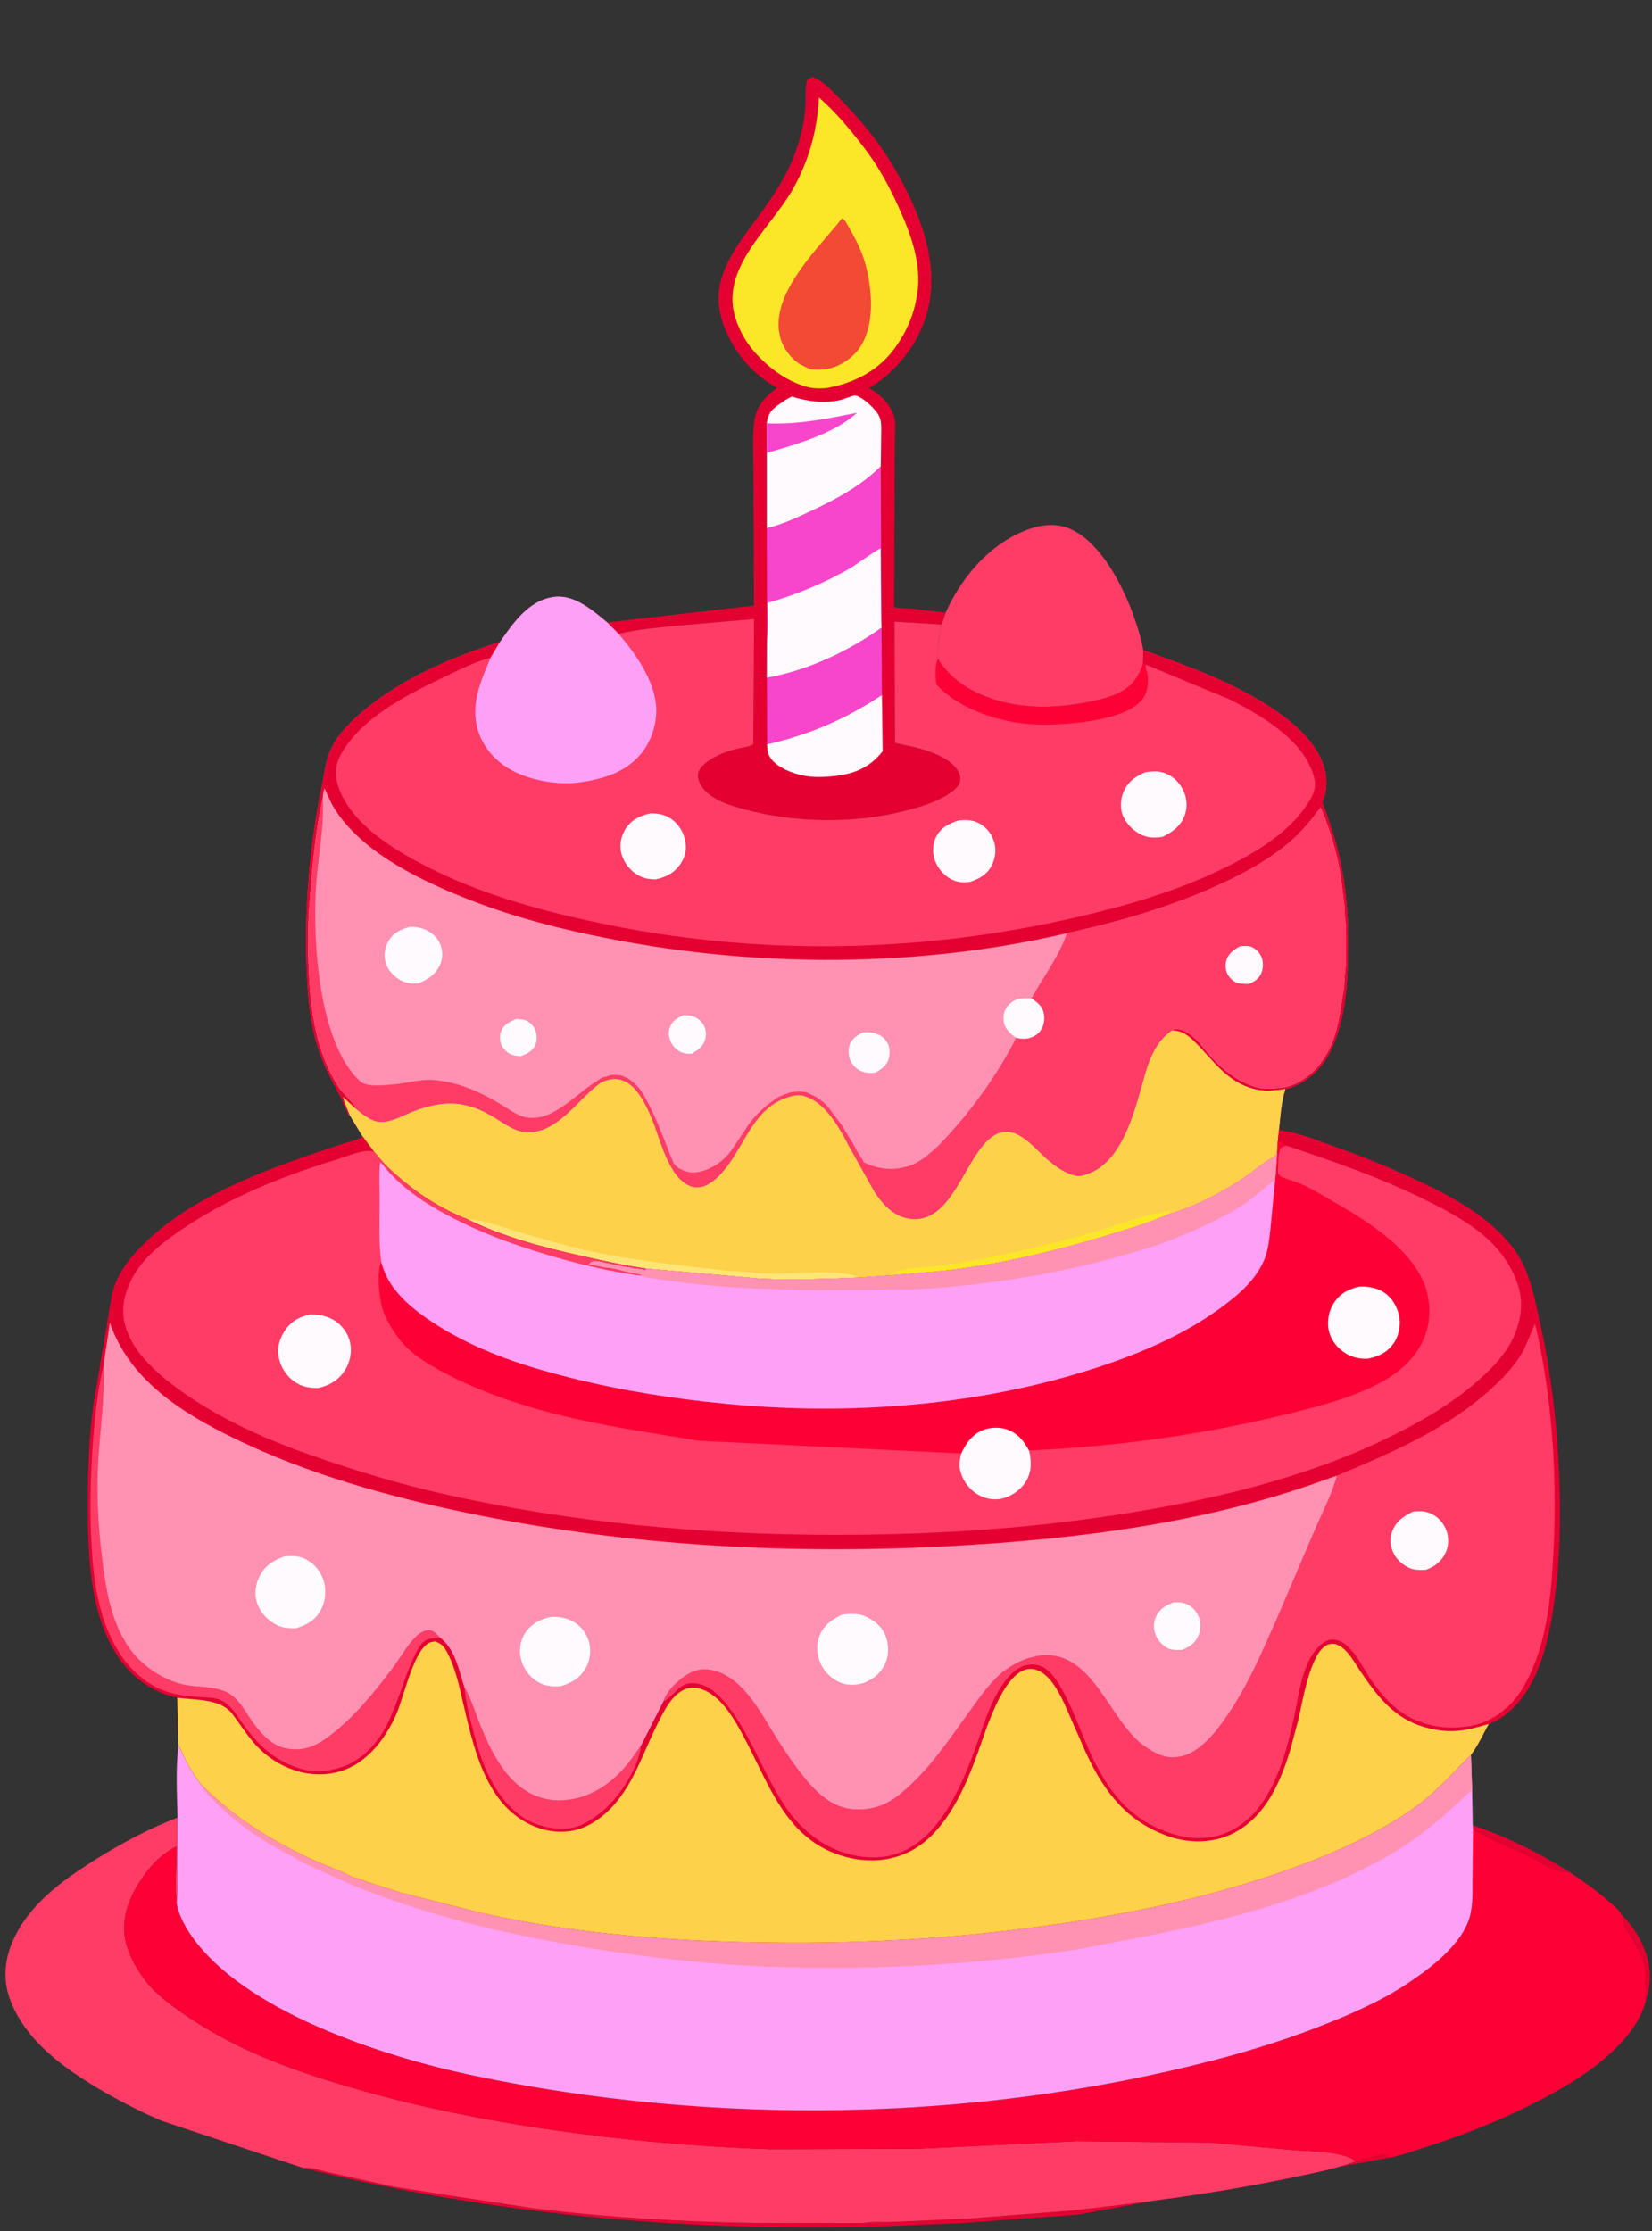
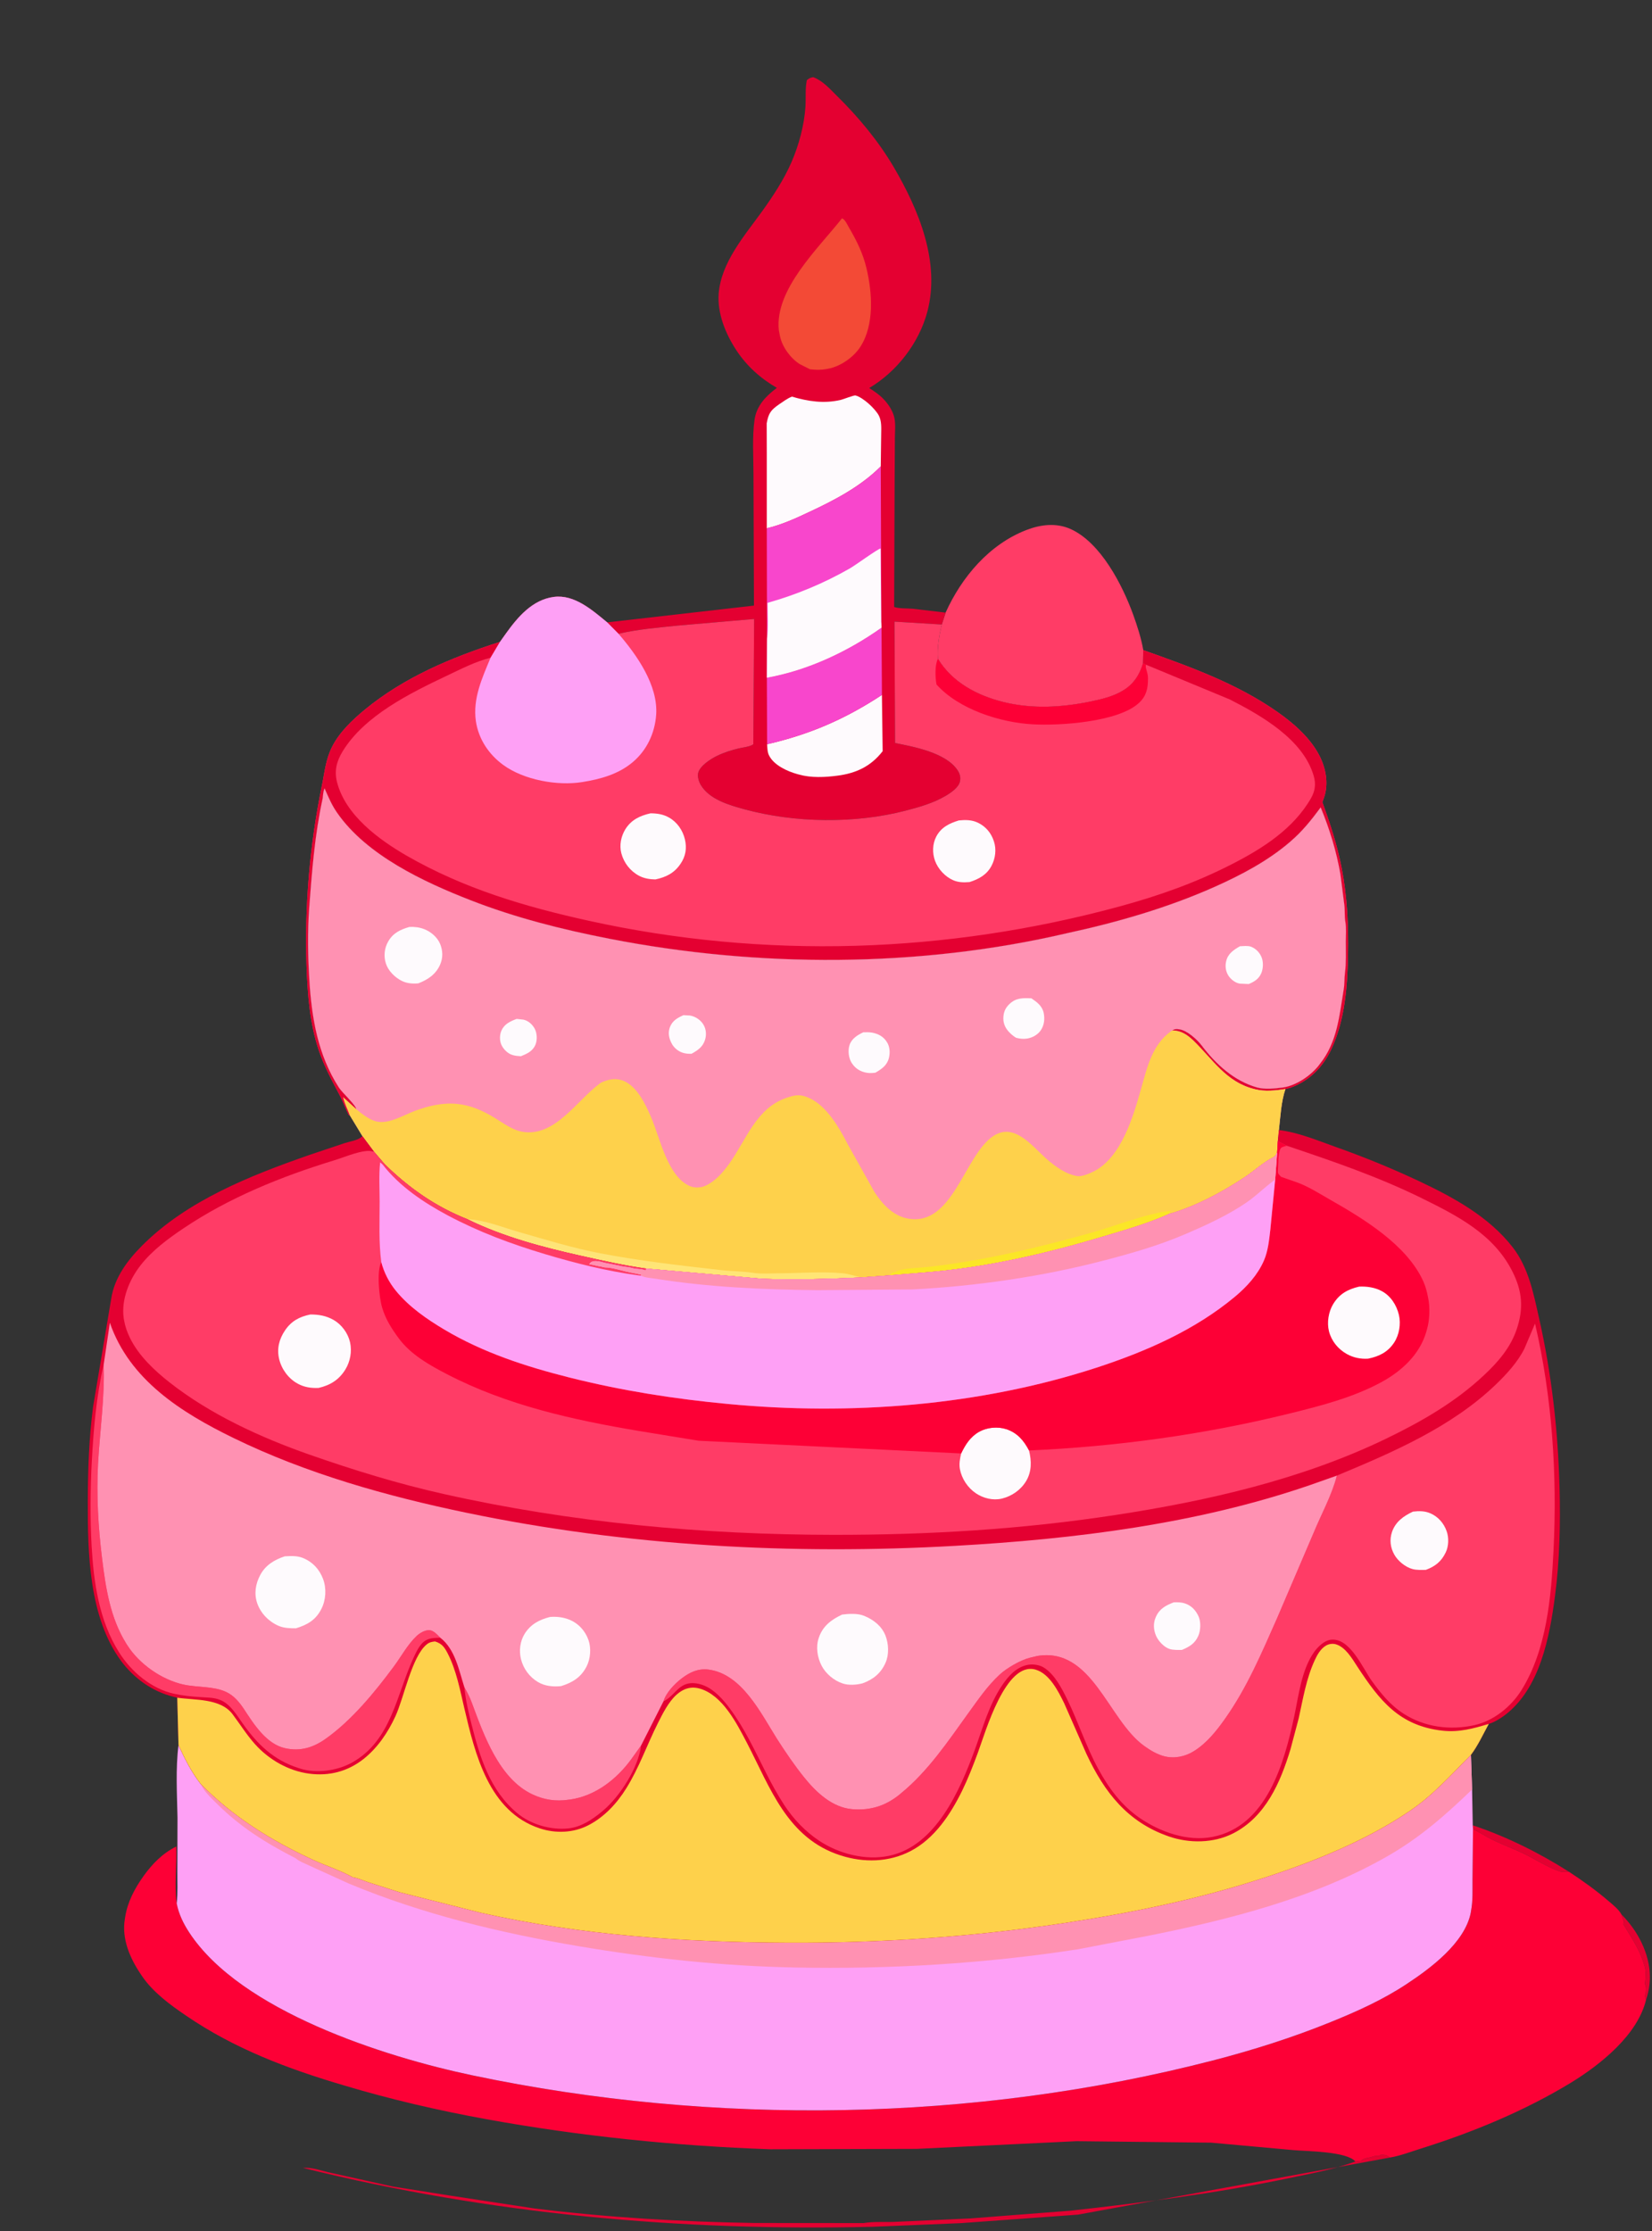
<svg xmlns="http://www.w3.org/2000/svg" width="20" height="27" viewBox="0 0 20 27" fill="none">
  <rect x="0" y="0" width="20" height="27" fill="#333333" stroke="none" />
  <path d="M19.63 23.169C19.825 23.362 19.972 23.64 19.974 23.919C19.975 24.015 19.959 24.111 19.928 24.202L19.912 24.152C19.93 24.13 19.931 24.063 19.924 24.034L19.914 24.012C19.922 23.937 19.932 23.867 19.91 23.793L19.903 23.771C19.849 23.591 19.749 23.446 19.653 23.287L19.661 23.258C19.647 23.229 19.639 23.199 19.63 23.169Z" fill="#E40031" />
  <path d="M17.83 22.09C18.237 22.226 18.632 22.422 18.994 22.652C18.955 22.655 18.913 22.659 18.875 22.645C18.729 22.595 18.583 22.498 18.442 22.43C18.283 22.354 18.096 22.291 17.949 22.199L17.833 22.135L17.83 22.09Z" fill="#E40031" />
  <path d="M16.409 26.159C16.429 26.153 16.454 26.153 16.475 26.151C16.505 26.127 16.525 26.121 16.562 26.114L16.599 26.106C16.633 26.094 16.644 26.091 16.681 26.092L16.694 26.092L16.716 26.078C16.774 26.078 16.779 26.075 16.828 26.111L13.051 26.802L11.632 26.905L10.565 26.949C8.24 27.004 5.927 26.797 3.667 26.236C3.782 26.228 3.886 26.27 3.997 26.294L4.756 26.462L5.459 26.573L6.47 26.727C7.352 26.836 8.252 26.889 9.14 26.903L10.455 26.904C10.578 26.883 10.715 26.895 10.841 26.889L11.746 26.848L12.962 26.754C13.834 26.657 14.704 26.547 15.563 26.369C15.849 26.309 16.134 26.259 16.409 26.159Z" fill="#E40031" />
  <path d="M11.448 7.414C11.643 6.983 11.976 6.588 12.427 6.414C12.598 6.348 12.785 6.325 12.958 6.401C13.326 6.564 13.59 7.083 13.719 7.439C13.769 7.578 13.816 7.722 13.841 7.868L13.838 8.028C13.797 8.166 13.724 8.279 13.599 8.355C13.479 8.429 13.334 8.463 13.198 8.491C12.851 8.562 12.494 8.582 12.147 8.496C11.83 8.417 11.529 8.259 11.355 7.973C11.344 7.833 11.37 7.694 11.401 7.558L11.448 7.414Z" fill="#FF3C66" />
  <path d="M7.351 7.532L9.128 7.329L9.122 5.743C9.122 5.529 9.105 5.292 9.135 5.08C9.159 4.909 9.274 4.792 9.405 4.694C9.205 4.578 9.039 4.429 8.912 4.235C8.783 4.037 8.682 3.791 8.701 3.55C8.732 3.173 9.014 2.852 9.226 2.558C9.361 2.37 9.488 2.177 9.581 1.965C9.671 1.759 9.736 1.517 9.751 1.293C9.758 1.185 9.746 1.076 9.768 0.97C9.796 0.947 9.81 0.939 9.846 0.934C9.96 0.977 10.044 1.073 10.129 1.157C10.392 1.416 10.632 1.703 10.82 2.022C11.122 2.537 11.386 3.17 11.227 3.772C11.127 4.15 10.858 4.498 10.523 4.696C10.584 4.735 10.642 4.774 10.693 4.826C10.754 4.889 10.813 4.976 10.829 5.063C10.844 5.138 10.834 5.228 10.834 5.304L10.831 5.794L10.825 7.346C10.892 7.367 10.978 7.361 11.048 7.367L11.448 7.414L11.401 7.558L10.829 7.523L10.836 8.992C11.068 9.038 11.446 9.109 11.589 9.316C11.619 9.359 11.633 9.403 11.622 9.456C11.607 9.532 11.505 9.599 11.443 9.635C11.297 9.72 11.129 9.768 10.967 9.81C10.353 9.97 9.624 9.961 9.012 9.794C8.825 9.743 8.589 9.675 8.484 9.5C8.462 9.464 8.443 9.403 8.451 9.361C8.468 9.27 8.605 9.184 8.682 9.147C8.765 9.106 8.854 9.079 8.944 9.057C8.991 9.046 9.085 9.036 9.12 9.007L9.13 7.491L8.204 7.571C7.965 7.596 7.723 7.615 7.488 7.67L7.351 7.532Z" fill="#E40031" />
  <path d="M9.287 9.007C9.804 8.888 10.233 8.702 10.677 8.41L10.686 9.091C10.542 9.276 10.363 9.359 10.134 9.388C9.989 9.407 9.82 9.415 9.678 9.375L9.655 9.369C9.532 9.335 9.37 9.262 9.31 9.142C9.29 9.102 9.29 9.051 9.287 9.007Z" fill="#FEFAFD" />
  <path d="M9.284 8.202C9.78 8.113 10.263 7.886 10.672 7.596L10.677 8.41C10.233 8.702 9.804 8.888 9.287 9.007L9.284 8.202Z" fill="#F846CC" />
  <path d="M9.282 5.123C9.304 5.001 9.331 4.964 9.431 4.894C9.48 4.861 9.532 4.822 9.587 4.8C9.785 4.858 9.973 4.887 10.178 4.84C10.208 4.833 10.338 4.781 10.357 4.786C10.451 4.811 10.594 4.945 10.639 5.028C10.675 5.096 10.669 5.181 10.668 5.256L10.663 5.644C10.423 5.886 10.104 6.053 9.797 6.196C9.634 6.273 9.459 6.353 9.283 6.393L9.283 5.481L9.282 5.123Z" fill="#FEFAFD" />
-   <path d="M9.282 5.123C9.663 5.14 10.006 5.068 10.376 4.996C10.088 5.253 9.649 5.375 9.283 5.481L9.282 5.123Z" fill="#F846CC" />
  <path d="M9.283 6.393C9.459 6.353 9.634 6.273 9.797 6.196C10.104 6.053 10.423 5.886 10.663 5.644L10.67 7.547L10.672 7.596C10.263 7.886 9.78 8.113 9.284 8.202L9.286 7.731L9.283 6.393Z" fill="#F846CC" />
  <path d="M9.286 7.731C9.302 7.59 9.292 7.438 9.292 7.296C9.642 7.197 9.972 7.06 10.287 6.88C10.35 6.845 10.63 6.64 10.661 6.638L10.668 7.527L10.67 7.547L10.672 7.596C10.263 7.886 9.78 8.113 9.284 8.202L9.286 7.731Z" fill="#FEFAFD" />
-   <path d="M9.915 1.18C10.13 1.368 10.321 1.601 10.492 1.829C10.647 2.038 10.768 2.262 10.875 2.498C11.021 2.818 11.161 3.189 11.106 3.547L11.102 3.57C11.068 3.799 10.978 4.008 10.845 4.197C10.645 4.479 10.351 4.634 10.018 4.694C9.935 4.705 9.833 4.703 9.753 4.678L9.729 4.67C9.502 4.597 9.301 4.445 9.143 4.269C9.037 4.151 8.961 4.018 8.91 3.869C8.7 3.251 9.324 2.776 9.598 2.291C9.796 1.941 9.893 1.579 9.915 1.18Z" fill="#FBE627" />
  <path d="M10.193 2.643L10.205 2.648C10.237 2.669 10.26 2.724 10.28 2.757C10.373 2.916 10.447 3.066 10.49 3.246C10.561 3.543 10.587 3.932 10.416 4.197C10.335 4.323 10.176 4.434 10.028 4.462L10.007 4.466C9.935 4.479 9.879 4.477 9.806 4.469L9.683 4.407C9.572 4.338 9.471 4.2 9.444 4.073L9.44 4.054L9.429 3.997C9.376 3.502 9.909 3.004 10.193 2.643Z" fill="#F34A36" />
-   <path d="M2.149 21.997L2.147 22.65C2.146 22.776 2.154 22.91 2.139 23.035C2.11 22.811 2.142 22.573 2.134 22.347C1.971 22.427 1.845 22.555 1.74 22.701C1.629 22.857 1.544 23.016 1.514 23.207L1.511 23.228C1.472 23.465 1.574 23.7 1.704 23.892L1.72 23.916C1.852 24.11 2.059 24.262 2.25 24.392C2.839 24.795 3.484 25.037 4.164 25.238C4.737 25.409 5.306 25.541 5.894 25.648C7.019 25.852 8.183 25.971 9.326 26.011L11.101 26.006L13.034 25.913L14.664 25.931L15.657 26.021C15.822 26.036 16.302 26.035 16.409 26.159C16.134 26.259 15.849 26.309 15.563 26.369C14.704 26.547 13.834 26.657 12.962 26.754L11.746 26.848L10.841 26.889C10.715 26.895 10.578 26.883 10.455 26.904L9.14 26.903C8.252 26.889 7.352 26.836 6.47 26.727L5.459 26.573L4.756 26.462L3.997 26.294C3.886 26.27 3.782 26.228 3.667 26.236L1.962 25.668C1.697 25.556 1.441 25.423 1.193 25.277C0.764 25.023 0.318 24.699 0.129 24.218C0.032 23.971 0.052 23.718 0.16 23.479C0.351 23.052 0.745 22.765 1.129 22.521C1.454 22.316 1.791 22.136 2.149 21.997Z" fill="#FF3C66" />
  <path d="M17.833 22.135L17.949 22.199C18.096 22.291 18.283 22.354 18.442 22.43C18.583 22.498 18.729 22.595 18.875 22.645C18.913 22.659 18.955 22.655 18.994 22.652C19.162 22.762 19.322 22.877 19.474 23.007C19.523 23.049 19.601 23.111 19.63 23.169C19.639 23.199 19.647 23.229 19.661 23.258L19.653 23.287C19.749 23.446 19.849 23.591 19.903 23.771L19.91 23.793C19.932 23.867 19.922 23.937 19.914 24.012L19.924 24.034C19.931 24.063 19.93 24.13 19.912 24.152L19.928 24.202C19.825 24.629 19.375 24.987 19.017 25.206C18.46 25.545 17.831 25.805 17.21 26C17.088 26.038 16.953 26.09 16.828 26.111C16.779 26.075 16.774 26.078 16.716 26.078L16.694 26.092L16.681 26.092C16.644 26.091 16.633 26.094 16.599 26.106L16.562 26.114C16.525 26.121 16.505 26.127 16.475 26.151C16.454 26.153 16.429 26.153 16.409 26.159C16.302 26.035 15.822 26.036 15.657 26.021L14.664 25.931L13.034 25.913L11.101 26.006L9.326 26.011C8.183 25.971 7.019 25.852 5.894 25.648C5.306 25.541 4.737 25.409 4.164 25.238C3.484 25.037 2.839 24.795 2.25 24.392C2.059 24.262 1.852 24.11 1.72 23.916L1.704 23.892C1.574 23.7 1.472 23.465 1.511 23.228L1.514 23.207C1.544 23.016 1.629 22.857 1.74 22.701C1.845 22.555 1.971 22.427 2.134 22.347C2.142 22.573 2.11 22.811 2.139 23.035C2.163 23.163 2.221 23.281 2.292 23.389C2.913 24.336 4.65 24.892 5.723 25.117C8.643 25.73 11.794 25.683 14.684 24.936C15.171 24.81 15.645 24.66 16.111 24.471C16.427 24.343 16.736 24.204 17.022 24.016C17.316 23.823 17.734 23.514 17.806 23.147L17.809 23.126C17.833 23.003 17.826 22.871 17.827 22.746L17.833 22.135Z" fill="#FD0036" />
  <path d="M2.161 21.119C2.237 21.286 2.316 21.442 2.429 21.589C2.824 21.99 3.287 22.277 3.796 22.511C3.951 22.582 4.126 22.638 4.273 22.72C4.333 22.727 4.402 22.761 4.46 22.78L4.84 22.901L5.818 23.148C7.033 23.422 8.295 23.506 9.538 23.511C10.659 23.516 11.77 23.441 12.878 23.274C13.709 23.148 14.513 22.984 15.313 22.722C15.916 22.526 16.535 22.276 17.062 21.92C17.353 21.724 17.563 21.482 17.808 21.238L17.822 21.657L17.83 22.09L17.833 22.135L17.827 22.746C17.826 22.871 17.833 23.003 17.809 23.126L17.806 23.147C17.734 23.514 17.316 23.823 17.022 24.016C16.736 24.204 16.427 24.343 16.111 24.471C15.645 24.66 15.171 24.81 14.684 24.936C11.794 25.683 8.643 25.73 5.723 25.117C4.65 24.892 2.913 24.336 2.292 23.389C2.221 23.281 2.163 23.163 2.139 23.035C2.154 22.91 2.146 22.776 2.147 22.65L2.149 21.997C2.143 21.712 2.125 21.401 2.161 21.119Z" fill="#FEA0F5" />
  <path d="M4.273 22.72C4.333 22.727 4.402 22.761 4.46 22.78L4.84 22.901L5.818 23.148C7.033 23.422 8.295 23.506 9.538 23.511C10.659 23.516 11.77 23.441 12.878 23.274C13.709 23.148 14.513 22.984 15.313 22.722C15.916 22.526 16.535 22.276 17.062 21.92C17.353 21.724 17.563 21.482 17.808 21.238L17.822 21.657C17.498 21.968 17.192 22.238 16.801 22.462C15.918 22.969 14.877 23.233 13.887 23.43L13.054 23.59C11.924 23.765 10.765 23.834 9.622 23.811C8.742 23.794 7.877 23.7 7.009 23.554C6.057 23.393 5.121 23.168 4.227 22.797L3.754 22.582C3.699 22.555 3.625 22.529 3.579 22.489C3.22 22.305 2.912 22.114 2.623 21.826C2.552 21.755 2.471 21.682 2.429 21.589C2.824 21.99 3.287 22.277 3.796 22.511C3.951 22.582 4.126 22.638 4.273 22.72Z" fill="#FF91B2" />
  <path d="M6.053 7.768L6.127 7.664C6.27 7.465 6.446 7.258 6.705 7.224C6.955 7.191 7.173 7.386 7.351 7.532L7.488 7.67C7.723 7.615 7.965 7.596 8.204 7.571L9.13 7.491L9.12 9.007C9.085 9.036 8.991 9.046 8.944 9.057C8.854 9.079 8.765 9.106 8.682 9.147C8.605 9.184 8.468 9.27 8.451 9.361C8.443 9.403 8.462 9.464 8.484 9.5C8.589 9.675 8.825 9.743 9.012 9.794C9.624 9.961 10.353 9.97 10.967 9.81C11.129 9.768 11.297 9.72 11.443 9.635C11.505 9.599 11.607 9.532 11.622 9.456C11.633 9.403 11.619 9.359 11.589 9.316C11.446 9.109 11.068 9.038 10.836 8.992L10.829 7.523L11.401 7.558C11.37 7.694 11.344 7.833 11.355 7.973C11.529 8.259 11.83 8.417 12.147 8.496C12.494 8.582 12.851 8.562 13.198 8.491C13.334 8.463 13.479 8.429 13.599 8.355C13.724 8.279 13.797 8.166 13.838 8.028L13.841 7.868C14.404 8.068 14.976 8.272 15.469 8.619C15.671 8.761 15.882 8.947 15.988 9.175C16.059 9.328 16.084 9.508 16.024 9.667L16.009 9.708C16.105 9.972 16.19 10.23 16.243 10.506C16.31 10.849 16.326 11.199 16.32 11.548C16.313 11.931 16.284 12.338 16.121 12.691C16.019 12.912 15.855 13.079 15.625 13.163L15.562 13.18C15.442 13.198 15.317 13.213 15.197 13.183L15.178 13.178C14.842 13.093 14.679 12.817 14.446 12.592C14.373 12.522 14.294 12.47 14.191 12.471C14.223 12.452 14.238 12.452 14.276 12.457C14.368 12.468 14.493 12.58 14.548 12.653C14.722 12.882 14.941 13.083 15.222 13.162C15.312 13.186 15.434 13.174 15.526 13.162C15.691 13.14 15.869 13.018 15.969 12.89L15.98 12.875C16.189 12.613 16.215 12.295 16.267 11.979C16.279 11.909 16.274 11.842 16.283 11.774C16.299 11.649 16.293 11.519 16.293 11.393C16.293 11.318 16.301 11.231 16.288 11.158C16.275 11.085 16.285 11.009 16.273 10.935L16.229 10.587C16.18 10.302 16.098 10.037 15.989 9.771C15.872 9.928 15.768 10.06 15.617 10.189C15.35 10.419 15.027 10.589 14.707 10.732C14.137 10.986 13.527 11.162 12.917 11.294C11.123 11.713 9.179 11.713 7.374 11.36C6.805 11.249 6.239 11.106 5.698 10.895C5.131 10.674 4.439 10.351 4.082 9.837C4.015 9.742 3.976 9.645 3.929 9.54C3.913 9.578 3.911 9.617 3.907 9.658C3.81 10.105 3.777 10.535 3.743 10.99C3.722 11.279 3.727 11.572 3.745 11.861C3.773 12.32 3.848 12.767 4.102 13.161C4.143 13.225 4.306 13.371 4.313 13.424L4.155 13.28C4.171 13.354 4.212 13.429 4.237 13.501L4.223 13.495C4.183 13.419 4.156 13.336 4.116 13.261C4.02 13.08 3.926 12.908 3.86 12.713C3.75 12.388 3.723 12.03 3.711 11.689C3.686 10.97 3.75 10.224 3.895 9.518C3.931 9.346 3.94 9.198 4.021 9.037C4.11 8.861 4.266 8.713 4.416 8.589C4.895 8.195 5.467 7.956 6.053 7.768Z" fill="#FF3C66" />
  <path d="M11.608 9.929C11.687 9.921 11.765 9.921 11.838 9.956C11.936 10.003 12 10.081 12.033 10.183C12.065 10.279 12.051 10.389 12.004 10.478C11.947 10.587 11.85 10.639 11.738 10.675C11.669 10.68 11.608 10.681 11.543 10.654C11.444 10.612 11.357 10.519 11.32 10.418C11.286 10.324 11.288 10.214 11.335 10.124C11.395 10.011 11.492 9.965 11.608 9.929Z" fill="#FEFAFD" />
  <path d="M7.875 9.843C7.955 9.843 8.029 9.854 8.099 9.894C8.198 9.949 8.267 10.05 8.292 10.159C8.317 10.266 8.301 10.363 8.239 10.454C8.164 10.566 8.063 10.616 7.935 10.643C7.867 10.642 7.797 10.631 7.737 10.599C7.63 10.542 7.553 10.443 7.522 10.326C7.497 10.228 7.518 10.123 7.57 10.037C7.642 9.921 7.747 9.872 7.875 9.843Z" fill="#FEFAFD" />
-   <path d="M13.868 9.345C13.936 9.335 14.005 9.329 14.073 9.347C14.181 9.376 14.272 9.459 14.321 9.557C14.368 9.65 14.379 9.759 14.346 9.858C14.3 9.994 14.194 10.071 14.071 10.129C14.001 10.138 13.931 10.143 13.863 10.12C13.748 10.082 13.649 9.99 13.598 9.88C13.559 9.796 13.564 9.675 13.599 9.59C13.652 9.463 13.745 9.396 13.868 9.345Z" fill="#FEFAFD" />
  <path d="M11.355 7.973C11.529 8.259 11.83 8.417 12.147 8.496C12.494 8.582 12.851 8.562 13.198 8.491C13.334 8.463 13.479 8.429 13.599 8.355C13.724 8.279 13.797 8.166 13.838 8.028L13.873 8.044C13.872 8.056 13.87 8.07 13.873 8.083C13.885 8.133 13.898 8.159 13.898 8.212C13.898 8.33 13.88 8.421 13.791 8.505C13.544 8.738 12.833 8.784 12.508 8.766C12.111 8.746 11.607 8.584 11.338 8.284C11.322 8.2 11.316 8.05 11.355 7.973Z" fill="#FD0036" />
  <path d="M6.053 7.768L5.939 7.96C5.755 8.006 5.578 8.098 5.407 8.179C4.966 8.388 4.414 8.66 4.15 9.09C4.076 9.21 4.045 9.326 4.08 9.465C4.182 9.866 4.587 10.162 4.927 10.358C5.619 10.755 6.352 10.972 7.126 11.143C9.253 11.612 11.457 11.541 13.558 10.969C14.034 10.839 14.47 10.685 14.911 10.46C15.285 10.269 15.659 10.032 15.873 9.658C15.921 9.572 15.933 9.489 15.905 9.392C15.778 8.948 15.27 8.66 14.889 8.465L13.873 8.044L13.838 8.028L13.841 7.868C14.404 8.068 14.976 8.272 15.469 8.619C15.671 8.761 15.882 8.947 15.988 9.175C16.059 9.328 16.084 9.508 16.024 9.667L16.009 9.708C16.105 9.972 16.19 10.23 16.243 10.506C16.31 10.849 16.326 11.199 16.32 11.548C16.313 11.931 16.284 12.338 16.121 12.691C16.019 12.912 15.855 13.079 15.625 13.163L15.562 13.18C15.442 13.198 15.317 13.213 15.197 13.183L15.178 13.178C14.842 13.093 14.679 12.817 14.446 12.592C14.373 12.522 14.294 12.47 14.191 12.471C14.223 12.452 14.238 12.452 14.276 12.457C14.368 12.468 14.493 12.58 14.548 12.653C14.722 12.882 14.941 13.083 15.222 13.162C15.312 13.186 15.434 13.174 15.526 13.162C15.691 13.14 15.869 13.018 15.969 12.89L15.98 12.875C16.189 12.613 16.215 12.295 16.267 11.979C16.279 11.909 16.274 11.842 16.283 11.774C16.299 11.649 16.293 11.519 16.293 11.393C16.293 11.318 16.301 11.231 16.288 11.158C16.275 11.085 16.285 11.009 16.273 10.935L16.229 10.587C16.18 10.302 16.098 10.037 15.989 9.771C15.872 9.928 15.768 10.06 15.617 10.189C15.35 10.419 15.027 10.589 14.707 10.732C14.137 10.986 13.527 11.162 12.917 11.294C11.123 11.713 9.179 11.713 7.374 11.36C6.805 11.249 6.239 11.106 5.698 10.895C5.131 10.674 4.439 10.351 4.082 9.837C4.015 9.742 3.976 9.645 3.929 9.54C3.913 9.578 3.911 9.617 3.907 9.658C3.81 10.105 3.777 10.535 3.743 10.99C3.722 11.279 3.727 11.572 3.745 11.861C3.773 12.32 3.848 12.767 4.102 13.161C4.143 13.225 4.306 13.371 4.313 13.424L4.155 13.28C4.171 13.354 4.212 13.429 4.237 13.501L4.223 13.495C4.183 13.419 4.156 13.336 4.116 13.261C4.02 13.08 3.926 12.908 3.86 12.713C3.75 12.388 3.723 12.03 3.711 11.689C3.686 10.97 3.75 10.224 3.895 9.518C3.931 9.346 3.94 9.198 4.021 9.037C4.11 8.861 4.266 8.713 4.416 8.589C4.895 8.195 5.467 7.956 6.053 7.768Z" fill="#E40031" />
  <path d="M6.053 7.768L6.127 7.664C6.27 7.465 6.446 7.258 6.705 7.224C6.955 7.191 7.173 7.386 7.351 7.532L7.488 7.67C7.709 7.926 7.968 8.292 7.944 8.649C7.928 8.874 7.83 9.083 7.655 9.228C7.481 9.372 7.267 9.43 7.048 9.465C6.747 9.513 6.343 9.44 6.093 9.258C5.917 9.13 5.793 8.944 5.761 8.727C5.722 8.454 5.837 8.205 5.939 7.96L6.053 7.768Z" fill="#FEA0F5" />
  <path d="M3.907 9.658C3.911 9.617 3.913 9.578 3.929 9.54C3.976 9.645 4.015 9.742 4.082 9.837C4.439 10.351 5.131 10.674 5.698 10.895C6.239 11.106 6.805 11.249 7.374 11.36C9.179 11.713 11.123 11.713 12.917 11.294C13.527 11.162 14.137 10.986 14.707 10.732C15.027 10.589 15.35 10.419 15.617 10.189C15.768 10.06 15.872 9.928 15.989 9.771C16.098 10.037 16.18 10.302 16.229 10.587L16.273 10.935C16.285 11.009 16.275 11.085 16.288 11.158C16.301 11.231 16.293 11.318 16.293 11.393C16.293 11.519 16.299 11.649 16.283 11.774C16.274 11.842 16.279 11.909 16.267 11.979C16.215 12.295 16.189 12.613 15.98 12.875L15.969 12.89C15.869 13.018 15.691 13.14 15.526 13.162C15.434 13.174 15.312 13.186 15.222 13.162C14.941 13.083 14.722 12.882 14.548 12.653C14.493 12.58 14.368 12.468 14.276 12.457C14.238 12.452 14.223 12.452 14.191 12.471C14.294 12.47 14.373 12.522 14.446 12.592C14.679 12.817 14.842 13.093 15.178 13.178L15.197 13.183C15.317 13.213 15.442 13.198 15.562 13.18C15.51 13.331 15.501 13.517 15.483 13.676L15.47 13.811L15.462 13.947C15.445 13.979 15.445 13.992 15.412 14.008C15.297 14.065 15.181 14.173 15.072 14.245C14.799 14.428 14.467 14.604 14.148 14.694C13.902 14.805 13.631 14.883 13.373 14.96C12.662 15.174 11.926 15.344 11.184 15.401L10.77 15.435L10.428 15.46C10.028 15.477 9.625 15.492 9.225 15.476L7.827 15.353C7.56 15.316 7.294 15.256 7.03 15.197C6.568 15.094 6.086 14.966 5.66 14.756C5.273 14.603 4.954 14.379 4.658 14.09L4.528 13.938L4.388 13.75L4.237 13.501C4.212 13.429 4.171 13.354 4.155 13.28L4.313 13.424C4.306 13.371 4.143 13.225 4.102 13.161C3.848 12.767 3.773 12.32 3.745 11.861C3.727 11.572 3.722 11.279 3.743 10.99C3.777 10.535 3.81 10.105 3.907 9.658Z" fill="#FF91B2" />
  <path d="M6.255 12.331L6.337 12.34C6.394 12.352 6.444 12.396 6.472 12.447C6.502 12.501 6.506 12.582 6.484 12.639C6.452 12.721 6.382 12.752 6.306 12.783C6.272 12.781 6.238 12.778 6.205 12.768C6.148 12.752 6.092 12.696 6.069 12.642C6.047 12.591 6.048 12.523 6.071 12.472C6.107 12.391 6.178 12.36 6.255 12.331Z" fill="#FEFAFD" />
  <path d="M8.274 12.286L8.352 12.29C8.42 12.301 8.485 12.345 8.519 12.405C8.55 12.46 8.554 12.526 8.535 12.586C8.507 12.672 8.447 12.711 8.372 12.753C8.336 12.754 8.299 12.752 8.264 12.74C8.208 12.722 8.156 12.678 8.13 12.625C8.097 12.562 8.085 12.497 8.111 12.429C8.142 12.351 8.201 12.319 8.274 12.286Z" fill="#FEFAFD" />
  <path d="M10.452 12.493C10.488 12.492 10.521 12.491 10.557 12.497C10.634 12.511 10.697 12.545 10.739 12.614C10.774 12.669 10.777 12.744 10.761 12.806C10.738 12.895 10.673 12.938 10.598 12.982C10.562 12.986 10.531 12.989 10.495 12.983C10.416 12.97 10.355 12.932 10.311 12.864C10.273 12.804 10.263 12.714 10.285 12.647C10.311 12.569 10.381 12.526 10.452 12.493Z" fill="#FEFAFD" />
  <path d="M4.957 11.218C5.018 11.215 5.076 11.222 5.134 11.244C5.217 11.276 5.294 11.341 5.329 11.425C5.361 11.503 5.364 11.591 5.33 11.67C5.279 11.791 5.18 11.856 5.064 11.901C4.995 11.907 4.927 11.902 4.864 11.871C4.781 11.829 4.701 11.751 4.672 11.661C4.643 11.572 4.653 11.473 4.701 11.392C4.76 11.29 4.849 11.249 4.957 11.218Z" fill="#FEFAFD" />
-   <path d="M4.313 13.424C4.306 13.371 4.143 13.225 4.102 13.161C3.848 12.767 3.773 12.32 3.745 11.861C3.727 11.572 3.722 11.279 3.743 10.99C3.777 10.535 3.81 10.105 3.907 9.658L3.908 9.675C3.926 10.026 3.846 10.39 3.825 10.743C3.787 11.382 3.854 12.623 4.359 13.085C4.441 13.161 4.648 13.132 4.755 13.125C4.925 13.113 5.079 13.057 5.253 13.071C5.544 13.095 5.81 13.212 6.058 13.362C6.144 13.414 6.235 13.483 6.331 13.513C6.438 13.546 6.555 13.527 6.656 13.481C6.815 13.407 6.957 13.28 7.096 13.173C7.158 13.125 7.224 13.087 7.287 13.041C7.317 13.035 7.343 13.031 7.371 13.018C7.397 13.006 7.505 13.007 7.532 13.019L7.546 13.026L7.571 13.036C7.65 13.071 7.737 13.157 7.781 13.231C7.916 13.458 8.007 13.704 8.103 13.949L8.11 13.971C8.121 13.999 8.135 14.023 8.145 14.052C8.167 14.114 8.224 14.145 8.282 14.168C8.39 14.212 8.5 14.183 8.602 14.134C8.723 14.075 8.809 13.995 8.881 13.883L8.897 13.86L9.061 13.613C9.136 13.506 9.255 13.39 9.363 13.319L9.38 13.305C9.427 13.269 9.483 13.25 9.539 13.231L9.56 13.223C9.601 13.209 9.735 13.206 9.774 13.223L9.788 13.231L9.812 13.242C9.915 13.286 10.004 13.357 10.066 13.451L10.182 13.605L10.197 13.627L10.272 13.752C10.305 13.797 10.338 13.857 10.363 13.906L10.373 13.927L10.388 13.949L10.447 14.047L10.458 14.067C10.591 14.133 10.747 14.162 10.894 14.137L10.915 14.133C11.007 14.118 11.091 14.081 11.167 14.027L11.187 14.013C11.325 13.914 11.443 13.783 11.554 13.656C11.839 13.333 12.108 12.944 12.303 12.56C12.275 12.544 12.253 12.526 12.23 12.504C12.178 12.454 12.147 12.398 12.147 12.325C12.148 12.252 12.169 12.2 12.222 12.15C12.302 12.074 12.384 12.078 12.487 12.082C12.628 11.829 12.825 11.568 12.917 11.294C13.527 11.162 14.137 10.986 14.707 10.732C15.027 10.589 15.35 10.419 15.617 10.189C15.768 10.06 15.872 9.928 15.989 9.771C16.098 10.037 16.18 10.302 16.229 10.587L16.273 10.935C16.285 11.009 16.275 11.085 16.288 11.158C16.301 11.231 16.293 11.318 16.293 11.393C16.293 11.519 16.299 11.649 16.283 11.774C16.274 11.842 16.279 11.909 16.267 11.979C16.215 12.295 16.189 12.613 15.98 12.875L15.969 12.89C15.869 13.018 15.691 13.14 15.526 13.162C15.434 13.174 15.312 13.186 15.222 13.162C14.941 13.083 14.722 12.882 14.548 12.653C14.493 12.58 14.368 12.468 14.276 12.457C14.238 12.452 14.223 12.452 14.191 12.471L14.175 12.482C13.948 12.645 13.887 12.92 13.815 13.175C13.72 13.51 13.579 14.001 13.245 14.175C13.198 14.199 13.1 14.241 13.048 14.234C12.907 14.214 12.775 14.117 12.671 14.026C12.495 13.872 12.282 13.579 12.025 13.749C11.676 13.979 11.537 14.845 10.994 14.748C10.812 14.715 10.682 14.573 10.586 14.425L10.261 13.844C10.164 13.653 10.009 13.387 9.806 13.293C9.695 13.241 9.641 13.247 9.531 13.283C9.154 13.406 9.037 13.793 8.828 14.084C8.751 14.19 8.662 14.294 8.541 14.35C8.489 14.374 8.413 14.379 8.359 14.357C8.081 14.245 7.992 13.773 7.882 13.52C7.814 13.362 7.708 13.136 7.534 13.075C7.443 13.044 7.363 13.064 7.279 13.101L7.255 13.118C6.984 13.319 6.719 13.759 6.331 13.698C6.207 13.679 6.093 13.592 5.988 13.528C5.846 13.442 5.703 13.377 5.536 13.36C5.359 13.342 5.189 13.383 5.023 13.444C4.887 13.495 4.718 13.601 4.571 13.575C4.48 13.56 4.382 13.481 4.313 13.424Z" fill="#FF3C66" />
  <path d="M15.011 11.452C15.052 11.45 15.106 11.443 15.145 11.457C15.199 11.478 15.243 11.52 15.268 11.573C15.297 11.632 15.295 11.715 15.271 11.775C15.241 11.847 15.187 11.88 15.118 11.909L15.008 11.904C14.954 11.895 14.901 11.852 14.872 11.808C14.838 11.754 14.83 11.693 14.845 11.631C14.867 11.54 14.935 11.496 15.011 11.452Z" fill="#FEFAFD" />
  <path d="M12.303 12.56C12.275 12.544 12.253 12.526 12.23 12.504C12.178 12.454 12.147 12.398 12.147 12.325C12.148 12.252 12.169 12.2 12.222 12.15C12.302 12.074 12.384 12.078 12.487 12.082C12.556 12.129 12.618 12.174 12.636 12.261C12.65 12.333 12.642 12.406 12.601 12.468C12.564 12.523 12.498 12.559 12.434 12.569C12.387 12.576 12.348 12.571 12.303 12.56Z" fill="#FEFAFD" />
  <path d="M14.191 12.471C14.294 12.47 14.373 12.522 14.446 12.592C14.679 12.817 14.842 13.093 15.178 13.178L15.197 13.183C15.317 13.213 15.442 13.198 15.562 13.18C15.51 13.331 15.501 13.517 15.483 13.676L15.47 13.811L15.462 13.947C15.445 13.979 15.445 13.992 15.412 14.008C15.297 14.065 15.181 14.173 15.072 14.245C14.799 14.428 14.467 14.604 14.148 14.694C13.902 14.805 13.631 14.883 13.373 14.96C12.662 15.174 11.926 15.344 11.184 15.401L10.77 15.435L10.428 15.46C10.028 15.477 9.625 15.492 9.225 15.476L7.827 15.353C7.56 15.316 7.294 15.256 7.03 15.197C6.568 15.094 6.086 14.966 5.66 14.756C5.273 14.603 4.954 14.379 4.658 14.09L4.528 13.938L4.388 13.75L4.237 13.501C4.212 13.429 4.171 13.354 4.155 13.28L4.313 13.424C4.382 13.481 4.48 13.56 4.571 13.575C4.718 13.601 4.887 13.495 5.023 13.444C5.189 13.383 5.359 13.342 5.536 13.36C5.703 13.377 5.846 13.442 5.988 13.528C6.093 13.592 6.207 13.679 6.331 13.698C6.719 13.759 6.984 13.319 7.255 13.118L7.279 13.101C7.363 13.064 7.443 13.044 7.534 13.075C7.708 13.136 7.814 13.362 7.882 13.52C7.992 13.773 8.081 14.245 8.359 14.357C8.413 14.379 8.489 14.374 8.541 14.35C8.662 14.294 8.751 14.19 8.828 14.084C9.037 13.793 9.154 13.406 9.531 13.283C9.641 13.247 9.695 13.241 9.806 13.293C10.009 13.387 10.164 13.653 10.261 13.844L10.586 14.425C10.682 14.573 10.812 14.715 10.994 14.748C11.537 14.845 11.676 13.979 12.025 13.749C12.282 13.579 12.495 13.872 12.671 14.026C12.775 14.117 12.907 14.214 13.048 14.234C13.1 14.241 13.198 14.199 13.245 14.175C13.579 14.001 13.72 13.51 13.815 13.175C13.887 12.92 13.948 12.645 14.175 12.482L14.191 12.471Z" fill="#FED14B" />
  <path d="M11.235 15.333C11.905 15.258 12.552 15.103 13.201 14.922C13.518 14.834 13.857 14.69 14.182 14.652C14.153 14.667 14.159 14.666 14.148 14.694C13.902 14.805 13.631 14.883 13.373 14.96C12.662 15.174 11.926 15.344 11.184 15.401L10.77 15.435L10.8 15.404C10.841 15.395 10.876 15.375 10.915 15.366C11.014 15.344 11.133 15.345 11.235 15.333Z" fill="#FBE627" />
  <path d="M5.66 14.756C5.858 14.761 6.081 14.852 6.272 14.907C6.599 15.001 6.934 15.104 7.268 15.168C7.752 15.261 8.238 15.315 8.727 15.371C8.857 15.386 8.989 15.384 9.117 15.404C9.214 15.419 9.322 15.411 9.42 15.41C9.676 15.409 9.955 15.385 10.207 15.41C10.28 15.417 10.356 15.445 10.428 15.46C10.028 15.477 9.625 15.492 9.225 15.476L7.827 15.353C7.56 15.316 7.294 15.256 7.03 15.197C6.568 15.094 6.086 14.966 5.66 14.756Z" fill="url(#paint0_linear_2007_4523)" />
  <path d="M15.483 13.676C15.716 13.704 15.946 13.8 16.166 13.879C16.512 14.001 16.849 14.139 17.181 14.295C17.597 14.491 18.026 14.725 18.313 15.094C18.508 15.344 18.567 15.662 18.635 15.963C18.786 16.634 18.863 17.322 18.881 18.009C18.892 18.442 18.883 18.882 18.826 19.313C18.761 19.812 18.643 20.438 18.216 20.759C18.162 20.799 18.089 20.844 18.024 20.863C17.956 20.987 17.893 21.125 17.808 21.238C17.563 21.482 17.353 21.724 17.062 21.92C16.535 22.276 15.916 22.526 15.313 22.722C14.513 22.984 13.709 23.148 12.878 23.274C11.77 23.441 10.659 23.516 9.538 23.511C8.295 23.506 7.033 23.422 5.818 23.148L4.84 22.901L4.46 22.78C4.402 22.761 4.333 22.727 4.273 22.72C4.126 22.638 3.951 22.582 3.796 22.511C3.287 22.277 2.824 21.99 2.429 21.589C2.316 21.442 2.237 21.286 2.161 21.119L2.146 20.546L2.097 20.534C1.843 20.47 1.62 20.31 1.465 20.1C1.075 19.57 1.061 18.79 1.063 18.159C1.064 17.782 1.078 17.404 1.126 17.03L1.347 15.714C1.386 15.463 1.542 15.254 1.717 15.078C2.261 14.53 3.034 14.225 3.75 13.976L4.17 13.835C4.228 13.816 4.326 13.801 4.373 13.763L4.388 13.75L4.528 13.938L4.658 14.09C4.954 14.379 5.273 14.603 5.66 14.756C6.086 14.966 6.568 15.094 7.03 15.197C7.294 15.256 7.56 15.316 7.827 15.353L9.225 15.476C9.625 15.492 10.028 15.477 10.428 15.46L10.77 15.435L11.184 15.401C11.926 15.344 12.662 15.174 13.373 14.96C13.631 14.883 13.902 14.805 14.148 14.694C14.467 14.604 14.799 14.428 15.072 14.245C15.181 14.173 15.297 14.065 15.412 14.008C15.445 13.992 15.445 13.979 15.462 13.947L15.47 13.811L15.483 13.676Z" fill="#E40031" />
  <path d="M5.622 20.42C5.658 20.482 5.687 20.539 5.712 20.607C5.857 20.997 6.043 21.53 6.45 21.718C6.589 21.782 6.729 21.803 6.88 21.781L6.906 21.778C7.21 21.733 7.465 21.533 7.642 21.291L7.761 21.125C7.732 21.387 7.503 21.745 7.3 21.913L7.28 21.93C7.165 22.024 7.032 22.112 6.88 22.128C6.668 22.15 6.423 22.08 6.259 21.941C5.933 21.668 5.809 21.267 5.709 20.87C5.671 20.719 5.637 20.577 5.622 20.42Z" fill="#FF3C66" />
  <path d="M1.255 16.515C1.269 16.908 1.209 17.32 1.187 17.714C1.167 18.094 1.189 18.486 1.236 18.863C1.28 19.221 1.335 19.581 1.529 19.892L1.542 19.912C1.687 20.14 1.959 20.329 2.222 20.387C2.385 20.423 2.585 20.405 2.737 20.476C2.832 20.52 2.898 20.6 2.955 20.686C3.074 20.868 3.225 21.108 3.454 21.158C3.635 21.197 3.788 21.151 3.936 21.048C4.255 20.824 4.537 20.48 4.768 20.168C4.855 20.051 4.936 19.901 5.042 19.801C5.079 19.765 5.146 19.725 5.2 19.729C5.251 19.733 5.296 19.786 5.33 19.82C5.26 19.823 5.193 19.821 5.135 19.865C5.076 19.91 5.037 19.998 5.006 20.064C4.798 20.514 4.739 21.066 4.26 21.332C4.081 21.431 3.831 21.466 3.634 21.404L3.613 21.397C3.313 21.301 3.116 21.11 2.938 20.858C2.869 20.76 2.793 20.631 2.679 20.579L2.662 20.572C2.59 20.542 2.506 20.545 2.428 20.539C2.322 20.532 2.214 20.522 2.11 20.499C1.831 20.438 1.589 20.232 1.44 19.995C1.199 19.611 1.134 19.153 1.109 18.709C1.09 18.368 1.093 18.03 1.111 17.689C1.133 17.295 1.165 16.9 1.255 16.515Z" fill="#FF3C66" />
  <path d="M16.185 17.858C16.862 17.576 17.575 17.27 18.111 16.754C18.241 16.629 18.375 16.483 18.456 16.32L18.584 16.018C18.792 16.911 18.853 17.846 18.808 18.759C18.78 19.324 18.726 19.965 18.418 20.457C18.293 20.656 18.082 20.826 17.851 20.878C17.558 20.943 17.248 20.904 16.992 20.739C16.832 20.636 16.718 20.495 16.608 20.343C16.497 20.189 16.341 19.811 16.107 19.845C16.029 19.856 15.952 19.933 15.908 19.995C15.756 20.21 15.722 20.523 15.668 20.775C15.547 21.34 15.335 22.104 14.677 22.231C14.378 22.289 14.048 22.172 13.803 22.005C13.577 21.851 13.422 21.64 13.293 21.402C13.147 21.133 13.054 20.838 12.919 20.564C12.854 20.431 12.767 20.262 12.637 20.181C12.584 20.148 12.507 20.137 12.446 20.148C12.306 20.173 12.209 20.282 12.133 20.395C11.974 20.629 11.898 20.912 11.802 21.175C11.624 21.661 11.332 22.339 10.765 22.459C10.479 22.52 10.154 22.435 9.914 22.275C9.747 22.163 9.606 22.015 9.495 21.846C9.41 21.715 9.335 21.578 9.265 21.438C9.132 21.175 9.012 20.914 8.835 20.676C8.757 20.57 8.649 20.449 8.524 20.399C8.463 20.375 8.395 20.361 8.33 20.375C8.201 20.403 8.151 20.535 8.033 20.589C8.062 20.487 8.168 20.377 8.251 20.314C8.35 20.238 8.454 20.189 8.58 20.206C8.983 20.26 9.211 20.734 9.406 21.043C9.509 21.204 9.617 21.363 9.736 21.511C9.881 21.691 10.075 21.874 10.315 21.895C10.535 21.914 10.721 21.856 10.893 21.716L10.908 21.703C11.236 21.435 11.478 21.073 11.723 20.733C11.843 20.568 11.951 20.407 12.102 20.267C12.189 20.186 12.356 20.09 12.47 20.062L12.558 20.041C13.222 19.931 13.413 20.81 13.847 21.126L13.864 21.138C13.934 21.188 14.012 21.233 14.096 21.255C14.218 21.286 14.347 21.259 14.452 21.194C14.608 21.098 14.729 20.946 14.833 20.798C15.098 20.423 15.276 20.001 15.461 19.584L15.902 18.554C15.993 18.332 16.127 18.09 16.185 17.858Z" fill="#FF3C66" />
  <path d="M17.106 18.294C17.179 18.285 17.25 18.285 17.318 18.315C17.412 18.356 17.48 18.435 17.514 18.531C17.542 18.609 17.539 18.714 17.502 18.789C17.449 18.899 17.375 18.956 17.262 18.999C17.21 18.999 17.151 19.003 17.101 18.989C17.014 18.966 16.923 18.891 16.88 18.814C16.832 18.729 16.821 18.634 16.852 18.541C16.895 18.416 16.991 18.348 17.106 18.294Z" fill="#FEFAFD" />
  <path d="M2.146 20.546C2.366 20.577 2.67 20.553 2.815 20.745C2.906 20.866 2.986 20.995 3.087 21.108C3.255 21.296 3.493 21.432 3.743 21.465C3.984 21.497 4.209 21.439 4.401 21.288C4.572 21.152 4.696 20.968 4.787 20.771C4.89 20.549 4.985 20.048 5.166 19.901C5.197 19.875 5.228 19.869 5.267 19.865C5.352 19.892 5.381 19.935 5.421 20.012C5.524 20.212 5.57 20.454 5.621 20.672C5.752 21.232 5.919 21.924 6.534 22.127C6.727 22.191 6.941 22.183 7.122 22.09C7.315 21.991 7.468 21.826 7.581 21.644C7.736 21.397 7.833 21.115 7.964 20.855C8.023 20.738 8.092 20.598 8.191 20.509C8.273 20.436 8.364 20.405 8.473 20.436C8.749 20.516 8.921 20.86 9.044 21.095C9.327 21.64 9.532 22.249 10.178 22.455C10.457 22.544 10.759 22.539 11.022 22.403C11.313 22.253 11.507 21.958 11.648 21.672C11.72 21.524 11.78 21.37 11.837 21.216C11.93 20.965 12.174 20.1 12.537 20.206C12.707 20.256 12.811 20.466 12.883 20.612L13.153 21.226C13.371 21.691 13.65 22.052 14.151 22.225C14.399 22.311 14.694 22.308 14.931 22.187C15.323 21.986 15.502 21.57 15.623 21.171L15.722 20.799C15.775 20.56 15.814 20.313 15.918 20.09C15.947 20.026 15.989 19.953 16.052 19.916C16.086 19.895 16.132 19.888 16.171 19.899C16.288 19.932 16.368 20.07 16.431 20.167C16.703 20.582 16.941 20.886 17.463 20.945C17.664 20.967 17.834 20.92 18.024 20.863C17.956 20.987 17.893 21.125 17.808 21.238C17.563 21.482 17.353 21.724 17.062 21.92C16.535 22.276 15.916 22.526 15.313 22.722C14.513 22.984 13.709 23.148 12.878 23.274C11.77 23.441 10.659 23.516 9.538 23.511C8.295 23.506 7.033 23.422 5.818 23.148L4.84 22.901L4.46 22.78C4.402 22.761 4.333 22.727 4.273 22.72C4.126 22.638 3.951 22.582 3.796 22.511C3.287 22.277 2.824 21.99 2.429 21.589C2.316 21.442 2.237 21.286 2.161 21.119L2.146 20.546Z" fill="#FED14B" />
  <path d="M1.255 16.515L1.33 16.008C1.568 16.699 2.194 17.094 2.823 17.401C3.709 17.834 4.687 18.108 5.649 18.308C7.588 18.711 9.59 18.82 11.565 18.708C13.005 18.627 14.489 18.444 15.859 17.973L16.185 17.858C16.127 18.09 15.993 18.332 15.902 18.554L15.461 19.584C15.276 20.001 15.098 20.423 14.833 20.798C14.729 20.946 14.608 21.098 14.452 21.194C14.347 21.259 14.218 21.286 14.096 21.255C14.012 21.233 13.934 21.188 13.864 21.138L13.847 21.126C13.413 20.81 13.222 19.931 12.558 20.041L12.47 20.062C12.356 20.09 12.189 20.186 12.102 20.267C11.951 20.407 11.843 20.568 11.723 20.733C11.478 21.073 11.236 21.435 10.908 21.703L10.893 21.716C10.721 21.856 10.535 21.914 10.315 21.895C10.075 21.874 9.881 21.691 9.736 21.511C9.617 21.363 9.509 21.204 9.406 21.043C9.211 20.734 8.983 20.26 8.58 20.206C8.454 20.189 8.35 20.238 8.251 20.314C8.168 20.377 8.062 20.487 8.033 20.589L7.761 21.125L7.642 21.291C7.465 21.533 7.21 21.733 6.906 21.778L6.88 21.781C6.729 21.803 6.589 21.782 6.45 21.718C6.043 21.53 5.857 20.997 5.712 20.607C5.687 20.539 5.658 20.482 5.622 20.42C5.556 20.215 5.511 19.959 5.33 19.82C5.296 19.786 5.251 19.733 5.2 19.729C5.146 19.725 5.079 19.765 5.042 19.801C4.936 19.901 4.855 20.051 4.768 20.168C4.537 20.48 4.255 20.824 3.936 21.048C3.788 21.151 3.635 21.197 3.454 21.158C3.225 21.108 3.074 20.868 2.955 20.686C2.898 20.6 2.832 20.52 2.737 20.476C2.585 20.405 2.385 20.423 2.222 20.387C1.959 20.329 1.687 20.14 1.542 19.912L1.529 19.892C1.335 19.581 1.28 19.221 1.236 18.863C1.189 18.486 1.167 18.094 1.187 17.714C1.209 17.32 1.269 16.908 1.255 16.515Z" fill="#FF91B2" />
  <path d="M14.209 19.392C14.255 19.39 14.3 19.39 14.345 19.405C14.424 19.431 14.477 19.488 14.511 19.563C14.54 19.628 14.536 19.734 14.507 19.798C14.466 19.891 14.399 19.93 14.308 19.968C14.262 19.968 14.206 19.97 14.162 19.957C14.093 19.936 14.023 19.86 13.995 19.795C13.963 19.719 13.96 19.64 13.995 19.565C14.04 19.467 14.113 19.43 14.209 19.392Z" fill="#FEFAFD" />
  <path d="M6.658 19.569C6.739 19.562 6.824 19.572 6.899 19.604C7.006 19.649 7.085 19.738 7.124 19.847C7.159 19.946 7.149 20.074 7.102 20.167C7.034 20.3 6.93 20.363 6.792 20.406C6.695 20.415 6.599 20.407 6.514 20.357C6.41 20.296 6.336 20.195 6.307 20.078C6.282 19.977 6.296 19.862 6.352 19.772C6.425 19.656 6.529 19.602 6.658 19.569Z" fill="#FEFAFD" />
  <path d="M3.447 18.835C3.522 18.831 3.594 18.826 3.665 18.854C3.783 18.901 3.868 18.992 3.912 19.111C3.954 19.225 3.946 19.363 3.891 19.471C3.824 19.605 3.721 19.664 3.583 19.706C3.514 19.706 3.442 19.705 3.377 19.678C3.258 19.628 3.159 19.529 3.115 19.406C3.074 19.29 3.093 19.169 3.15 19.062C3.214 18.941 3.322 18.877 3.447 18.835Z" fill="#FEFAFD" />
  <path d="M10.195 19.54C10.279 19.529 10.385 19.523 10.464 19.556C10.576 19.603 10.674 19.678 10.72 19.794C10.759 19.894 10.765 20.026 10.72 20.125C10.664 20.251 10.571 20.325 10.443 20.372C10.37 20.391 10.276 20.398 10.203 20.374C10.098 20.34 9.998 20.257 9.947 20.159C9.895 20.059 9.875 19.931 9.912 19.823C9.96 19.678 10.065 19.601 10.195 19.54Z" fill="#FEFAFD" />
  <path d="M15.462 13.947L15.47 13.811L15.578 13.866C16.133 14.052 16.676 14.238 17.203 14.496C17.639 14.711 18.083 14.934 18.311 15.39C18.43 15.627 18.447 15.835 18.362 16.087C18.287 16.309 18.138 16.482 17.969 16.64C17.62 16.969 17.206 17.206 16.777 17.413C15.759 17.904 14.621 18.164 13.51 18.334C12.369 18.509 11.242 18.576 10.088 18.575C8.51 18.573 6.914 18.427 5.373 18.081C4.818 17.957 4.277 17.79 3.74 17.602C3.152 17.395 2.547 17.118 2.055 16.732C1.868 16.585 1.679 16.408 1.573 16.191C1.539 16.121 1.515 16.054 1.502 15.978L1.498 15.955C1.465 15.731 1.564 15.489 1.701 15.314C1.84 15.135 2.034 14.991 2.222 14.865C2.776 14.493 3.402 14.24 4.038 14.045C4.161 14.008 4.315 13.94 4.441 13.929C4.47 13.926 4.5 13.932 4.528 13.938L4.658 14.09C4.954 14.379 5.273 14.603 5.66 14.756C6.086 14.966 6.568 15.094 7.03 15.197C7.294 15.256 7.56 15.316 7.827 15.353L9.225 15.476C9.625 15.492 10.028 15.477 10.428 15.46L10.77 15.435L11.184 15.401C11.926 15.344 12.662 15.174 13.373 14.96C13.631 14.883 13.902 14.805 14.148 14.694C14.467 14.604 14.799 14.428 15.072 14.245C15.181 14.173 15.297 14.065 15.412 14.008C15.445 13.992 15.445 13.979 15.462 13.947Z" fill="#FF3C66" />
  <path d="M11.636 17.59C11.688 17.482 11.747 17.388 11.855 17.327C11.95 17.274 12.079 17.262 12.183 17.296C12.316 17.34 12.395 17.433 12.458 17.554C12.489 17.681 12.492 17.808 12.423 17.924C12.358 18.032 12.249 18.108 12.126 18.137C12.021 18.161 11.906 18.133 11.816 18.073C11.716 18.006 11.643 17.896 11.621 17.779C11.609 17.713 11.622 17.654 11.636 17.59Z" fill="#FEFAFD" />
  <path d="M3.757 15.908C3.86 15.908 3.949 15.923 4.04 15.975C4.137 16.031 4.213 16.135 4.238 16.245C4.263 16.357 4.24 16.479 4.18 16.576C4.103 16.7 3.996 16.765 3.857 16.797C3.767 16.801 3.682 16.789 3.602 16.744C3.491 16.683 3.408 16.569 3.379 16.446C3.35 16.321 3.379 16.206 3.451 16.1C3.528 15.986 3.627 15.935 3.757 15.908Z" fill="#FEFAFD" />
  <path d="M15.462 13.947L15.47 13.811L15.578 13.866C15.555 13.874 15.512 13.88 15.502 13.902C15.471 13.966 15.477 14.095 15.471 14.169C15.468 14.209 15.485 14.214 15.509 14.242L15.695 14.307C15.837 14.357 15.972 14.444 16.103 14.519C16.504 14.747 17.027 15.063 17.228 15.5C17.259 15.568 17.275 15.63 17.289 15.703C17.314 15.82 17.309 15.976 17.275 16.091L17.267 16.119C17.187 16.394 16.968 16.594 16.724 16.727C16.376 16.916 15.98 17.016 15.598 17.11C14.57 17.363 13.515 17.507 12.458 17.554C12.395 17.433 12.316 17.34 12.183 17.296C12.079 17.262 11.95 17.274 11.855 17.327C11.747 17.388 11.688 17.482 11.636 17.59L8.458 17.436L7.73 17.317C6.933 17.183 6.134 17.006 5.412 16.631C5.2 16.521 4.975 16.395 4.83 16.2C4.744 16.084 4.669 15.968 4.627 15.827C4.59 15.705 4.558 15.383 4.616 15.274C4.649 15.401 4.711 15.522 4.795 15.624C4.954 15.817 5.165 15.963 5.378 16.09C5.848 16.37 6.366 16.538 6.894 16.671C7.526 16.83 8.163 16.93 8.811 16.991C10.292 17.132 11.853 17.014 13.271 16.553C13.869 16.358 14.466 16.098 14.953 15.691C15.095 15.572 15.226 15.429 15.301 15.257C15.352 15.14 15.364 15.01 15.379 14.884L15.438 14.277L15.462 13.947Z" fill="#FD0036" />
  <path d="M16.454 15.571C16.546 15.566 16.647 15.581 16.728 15.625C16.837 15.683 16.908 15.795 16.936 15.913C16.962 16.023 16.94 16.155 16.877 16.25C16.799 16.366 16.694 16.416 16.563 16.443C16.473 16.449 16.385 16.431 16.306 16.387C16.2 16.328 16.12 16.231 16.089 16.111C16.063 16.006 16.083 15.877 16.139 15.784C16.214 15.659 16.317 15.603 16.454 15.571Z" fill="#FEFAFD" />
  <path d="M14.148 14.694C14.467 14.604 14.799 14.428 15.072 14.245C15.181 14.173 15.297 14.065 15.412 14.008C15.445 13.992 15.445 13.979 15.462 13.947L15.438 14.277L15.379 14.884C15.364 15.01 15.352 15.14 15.301 15.257C15.226 15.429 15.095 15.572 14.953 15.691C14.466 16.098 13.869 16.358 13.271 16.553C11.853 17.014 10.292 17.132 8.811 16.991C8.163 16.93 7.526 16.83 6.894 16.671C6.366 16.538 5.848 16.37 5.378 16.09C5.165 15.963 4.954 15.817 4.795 15.624C4.711 15.522 4.649 15.401 4.616 15.274C4.584 15.033 4.596 14.784 4.596 14.542C4.596 14.386 4.585 14.222 4.602 14.067L4.631 14.092C4.836 14.357 5.127 14.552 5.419 14.708C5.801 14.911 6.184 15.053 6.596 15.177C6.963 15.287 7.35 15.384 7.73 15.435L7.758 15.438L7.764 15.426L7.737 15.421C7.711 15.413 7.689 15.412 7.664 15.406L7.59 15.391C7.52 15.374 7.428 15.346 7.356 15.34C7.335 15.339 7.318 15.339 7.297 15.333C7.27 15.324 7.25 15.325 7.224 15.318C7.192 15.31 7.166 15.304 7.133 15.3C7.139 15.292 7.149 15.28 7.158 15.274C7.199 15.248 7.279 15.272 7.323 15.284L7.495 15.318C7.549 15.333 7.603 15.332 7.656 15.347C7.703 15.361 7.749 15.355 7.795 15.369L7.815 15.375L7.827 15.353L9.225 15.476C9.625 15.492 10.028 15.477 10.428 15.46L10.77 15.435L11.184 15.401C11.926 15.344 12.662 15.174 13.373 14.96C13.631 14.883 13.902 14.805 14.148 14.694Z" fill="#FEA0F5" />
  <path d="M14.148 14.694C14.467 14.604 14.799 14.428 15.072 14.245C15.181 14.173 15.297 14.065 15.412 14.008C15.445 13.992 15.445 13.979 15.462 13.947L15.438 14.277L15.423 14.287C15.315 14.365 15.222 14.459 15.113 14.537C14.883 14.7 14.598 14.83 14.339 14.94C14.024 15.075 13.687 15.171 13.356 15.257C12.61 15.451 11.819 15.565 11.049 15.605L9.893 15.614C9.243 15.607 8.578 15.578 7.934 15.475C7.883 15.467 7.804 15.463 7.758 15.438L7.764 15.426L7.737 15.421C7.711 15.413 7.689 15.412 7.664 15.406L7.59 15.391C7.52 15.374 7.428 15.346 7.356 15.34C7.335 15.339 7.318 15.339 7.297 15.333C7.27 15.324 7.25 15.325 7.224 15.318C7.192 15.31 7.166 15.304 7.133 15.3C7.139 15.292 7.149 15.28 7.158 15.274C7.199 15.248 7.279 15.272 7.323 15.284L7.495 15.318C7.549 15.333 7.603 15.332 7.656 15.347C7.703 15.361 7.749 15.355 7.795 15.369L7.815 15.375L7.827 15.353L9.225 15.476C9.625 15.492 10.028 15.477 10.428 15.46L10.77 15.435L11.184 15.401C11.926 15.344 12.662 15.174 13.373 14.96C13.631 14.883 13.902 14.805 14.148 14.694Z" fill="#FF91B2" />
  <defs>
    <linearGradient id="paint0_linear_2007_4523" x1="10.213" y1="28.47" x2="1.285" y2="3.71" gradientUnits="userSpaceOnUse">
      <stop stop-color="#FFEE61" />
      <stop offset="1" stop-color="#FEDB8C" />
    </linearGradient>
  </defs>
</svg>